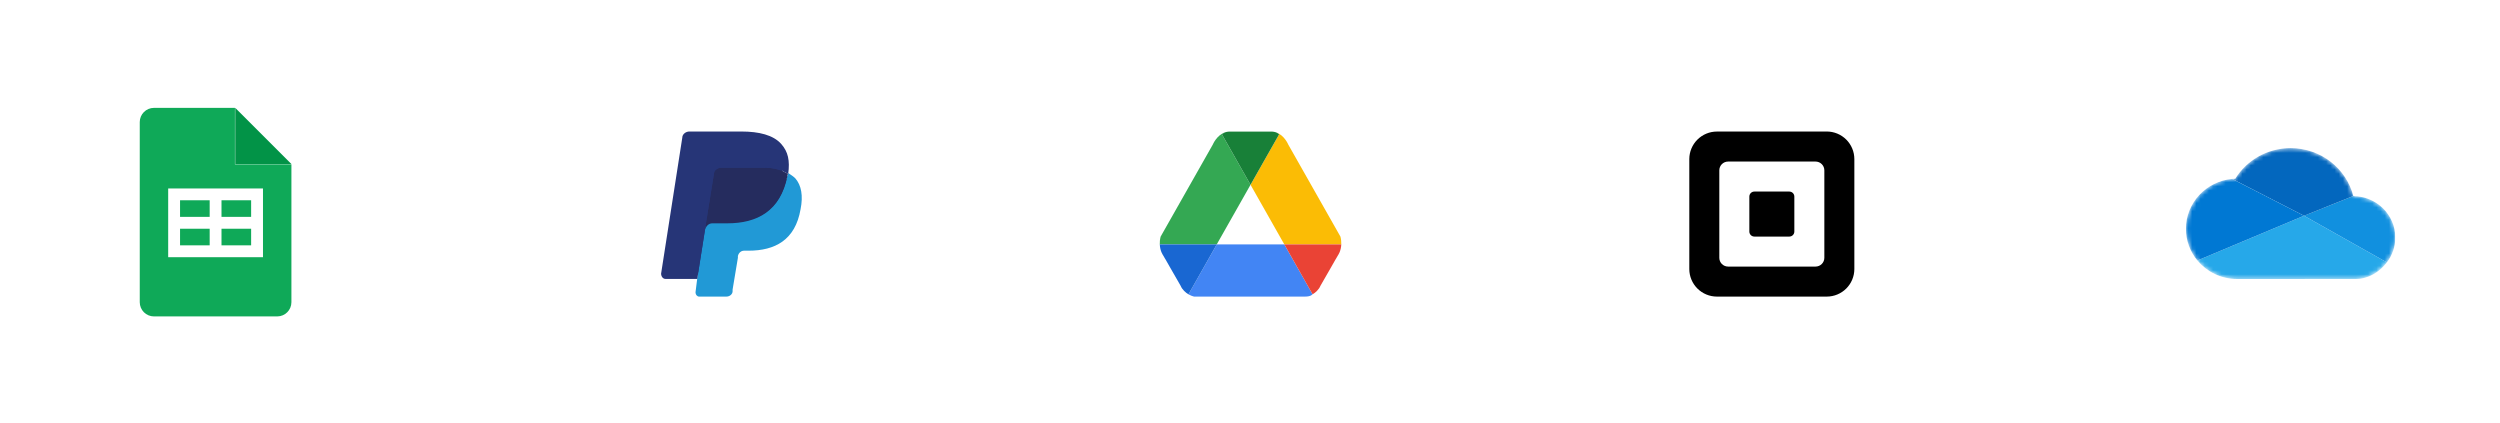
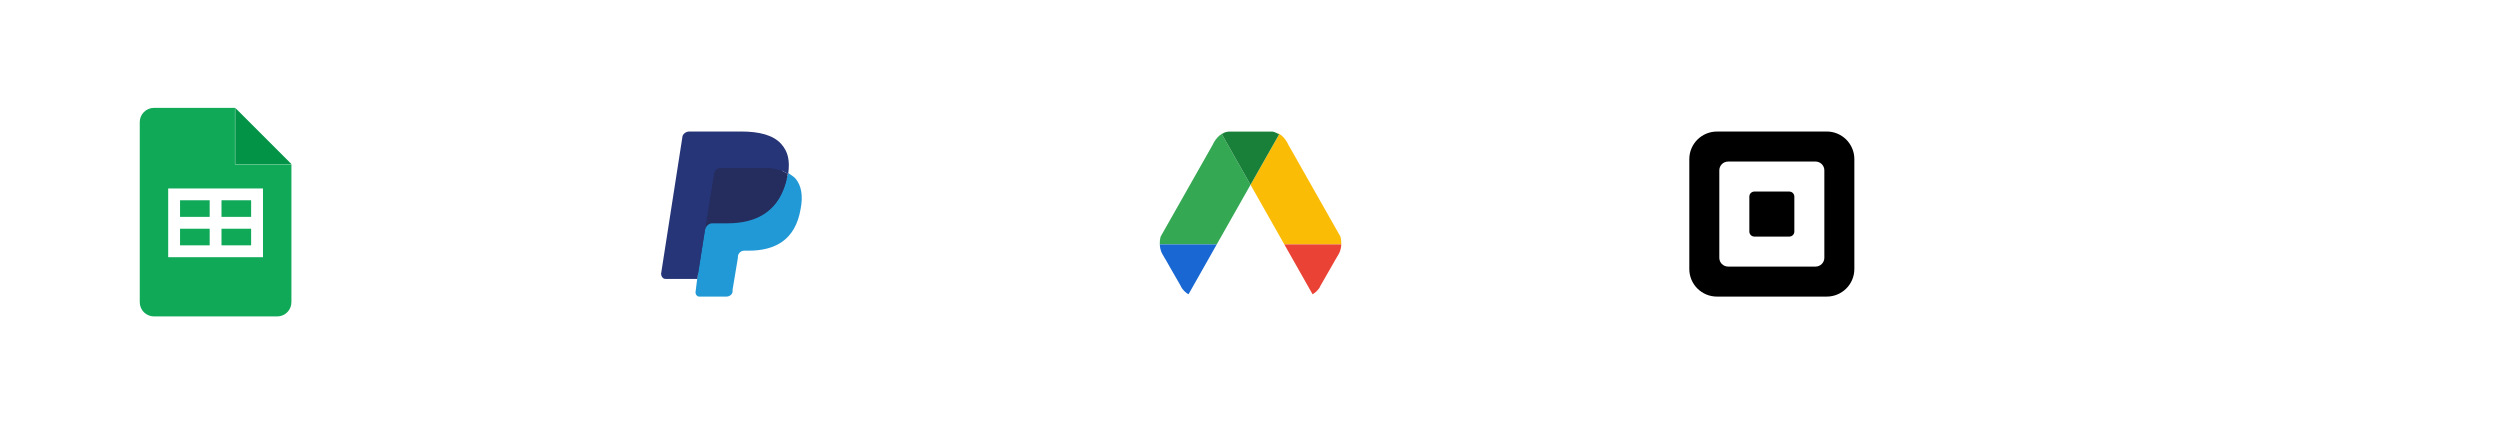
<svg xmlns="http://www.w3.org/2000/svg" width="597" height="101" viewBox="0 0 597 101" fill="none" aria-hidden="true">
  <g filter="url(#integrations_svg__a)">
    <circle cx="50.5" cy="44.5" r="42.5" fill="#fff" />
    <path d="M50.066 45.792H42.995V41.83H50.071V45.794L50.066 45.792ZM59.97 41.83H52.895V45.794H59.97V41.83ZM59.97 48.622H52.895V52.585H59.97V48.622ZM69.59 33.248V66.166C69.59 68.042 68.071 69.561 66.195 69.561H36.768C36.322 69.561 35.88 69.473 35.469 69.302C35.057 69.132 34.682 68.882 34.367 68.566C33.731 67.93 33.373 67.066 33.373 66.166V23.155C33.373 21.28 34.892 19.761 36.768 19.761H56.102V33.248H69.59ZM62.798 39.002H40.162V55.413H62.801V39L62.798 39.002ZM50.066 48.622H42.995V52.585H50.071V48.622H50.066Z" fill="#0FA958" />
    <path d="M56.177 33.175V19.761L69.592 33.175H56.177Z" fill="#029347" />
  </g>
  <g filter="url(#integrations_svg__b)">
    <circle cx="298.5" cy="44.5" r="42.5" fill="#fff" />
    <path d="M298.627 38.121L291.806 26.082C292.032 25.852 292.293 25.7 292.553 25.599C290.542 26.261 289.619 28.52 289.619 28.52L277.157 50.506C276.982 51.196 276.933 51.818 276.955 52.366H290.556L298.627 38.121Z" fill="#34A853" />
    <path d="M298.627 38.121L306.698 52.366H320.299C320.321 51.818 320.272 51.196 320.097 50.506L307.635 28.52C307.635 28.52 306.71 26.261 304.701 25.599C304.959 25.7 305.222 25.852 305.448 26.082L298.627 38.121Z" fill="#FBBC05" />
-     <path d="M298.627 38.121L305.448 26.083C305.222 25.852 304.959 25.701 304.701 25.599C304.404 25.503 304.085 25.438 303.739 25.421H303.378H293.876H293.515C293.172 25.436 292.85 25.5 292.553 25.599C292.295 25.701 292.032 25.852 291.805 26.083L298.627 38.121Z" fill="#188038" />
-     <path d="M290.559 52.366L283.815 64.268C283.815 64.268 283.591 64.159 283.287 63.933C284.244 64.67 285.174 64.826 285.174 64.826H311.659C313.12 64.826 313.424 64.268 313.424 64.268C313.429 64.266 313.432 64.263 313.436 64.261L306.698 52.366H290.559Z" fill="#4285F4" />
+     <path d="M298.627 38.121L305.448 26.083C304.404 25.503 304.085 25.438 303.739 25.421H303.378H293.876H293.515C293.172 25.436 292.85 25.5 292.553 25.599C292.295 25.701 292.032 25.852 291.805 26.083L298.627 38.121Z" fill="#188038" />
    <path d="M290.559 52.366H276.958C277.026 53.983 277.727 54.927 277.727 54.927L278.239 55.815C278.275 55.867 278.297 55.897 278.297 55.897L279.41 57.851L281.909 62.2C281.982 62.376 282.067 62.537 282.157 62.691C282.191 62.743 282.223 62.8 282.26 62.85C282.269 62.864 282.279 62.879 282.289 62.894C282.598 63.331 282.944 63.668 283.29 63.933C283.594 64.161 283.818 64.268 283.818 64.268L290.559 52.366Z" fill="#1967D2" />
    <path d="M306.698 52.366H320.299C320.231 53.983 319.53 54.927 319.53 54.927L319.018 55.815C318.982 55.867 318.96 55.897 318.96 55.897L317.847 57.851L315.348 62.2C315.275 62.376 315.19 62.537 315.1 62.691C315.066 62.743 315.034 62.8 314.998 62.85C314.988 62.864 314.978 62.879 314.968 62.894C314.659 63.331 314.313 63.668 313.967 63.933C313.663 64.161 313.439 64.268 313.439 64.268L306.698 52.366Z" fill="#EA4335" />
  </g>
  <g filter="url(#integrations_svg__c)">
    <circle cx="174.5" cy="44.5" r="42.5" fill="#fff" />
    <path d="M167.356 63.561L167.988 59.135H166.513H159.134L164.194 26.881C164.194 26.881 164.194 26.671 164.405 26.671H164.615H177.053C181.058 26.671 184.009 27.514 185.485 29.2C186.117 30.044 186.539 30.887 186.75 31.73C186.961 32.784 186.961 33.838 186.75 35.314V36.157L187.382 36.578C188.015 36.789 188.436 37.211 188.858 37.633C189.49 38.265 189.912 39.108 189.912 40.162C190.123 41.216 190.123 42.481 189.701 43.957C189.279 45.643 188.858 46.908 188.225 48.173C187.593 49.227 186.75 50.07 185.907 50.913C185.063 51.546 183.799 51.967 182.744 52.389C181.48 52.6 180.215 52.81 178.739 52.81H177.685C177.053 52.81 176.42 53.021 175.788 53.443C175.366 53.864 174.945 54.497 174.734 55.129V55.551L173.469 63.351V63.561V63.772C173.469 63.772 173.469 63.772 173.258 63.772H167.356V63.561Z" fill="#263577" />
    <path d="M188.225 35.313C188.225 35.524 188.225 35.735 188.015 35.946C186.328 44.378 180.847 47.118 173.68 47.118H170.096C169.253 47.118 168.41 47.751 168.41 48.594L166.513 60.399L166.091 63.772C166.091 64.404 166.513 64.826 166.934 64.826H173.469C174.312 64.826 174.945 64.194 174.945 63.561V63.14L176.21 55.551V55.129C176.42 54.286 177.053 53.864 177.685 53.864H178.739C185.063 53.864 189.912 51.335 191.177 43.956C191.809 40.794 191.388 38.265 189.912 36.578C189.49 36.157 188.858 35.735 188.225 35.313Z" fill="#2199D6" />
    <path d="M186.539 34.681C186.328 34.681 186.117 34.47 185.696 34.47C185.485 34.47 185.063 34.26 184.853 34.26C183.799 34.049 182.745 34.049 181.691 34.049H171.994C171.783 34.049 171.572 34.049 171.361 34.26C170.94 34.47 170.518 34.892 170.518 35.314L168.41 48.383V48.805C168.621 47.962 169.253 47.33 170.096 47.33H173.68C180.847 47.33 186.328 44.378 188.015 36.157C188.015 35.946 188.015 35.735 188.225 35.525C187.804 35.314 187.382 35.103 186.961 34.892C186.75 34.681 186.539 34.681 186.539 34.681Z" fill="#252C5E" />
    <path d="M170.518 35.314C170.518 34.892 170.939 34.47 171.361 34.26C171.572 34.26 171.783 34.049 171.993 34.049H181.69C182.744 34.049 184.009 34.049 184.852 34.26C185.063 34.26 185.485 34.26 185.696 34.47C185.907 34.47 186.117 34.681 186.539 34.681C186.75 34.681 186.75 34.681 186.961 34.892C187.382 35.103 187.804 35.314 188.225 35.524C188.647 32.362 188.225 30.254 186.539 28.357C184.642 26.249 181.269 25.406 177.053 25.406H164.615C163.772 25.406 162.929 26.038 162.929 26.881L157.87 59.345C157.87 59.978 158.291 60.61 158.924 60.61H166.513L168.41 48.383L170.518 35.314Z" fill="#263577" />
  </g>
  <g filter="url(#integrations_svg__d)">
    <circle cx="546.5" cy="44.5" r="42.5" fill="#fff" />
    <g clip-path="url(#integrations_svg__e)">
      <mask id="integrations_svg__f" style="mask-type:alpha" maskUnits="userSpaceOnUse" x="522" y="29" width="50" height="32">
        <path d="M534.234 60.625C527.477 60.625 522 55.262 522 48.646C522 42.175 527.239 36.903 533.791 36.674C536.493 32.3 541.397 29.375 547 29.375C554.236 29.375 560.308 34.253 561.973 40.834C567.518 40.875 572 45.29 572 50.729C572 56.02 567.312 60.625 562.426 60.611L534.234 60.625Z" fill="#C4C4C4" />
      </mask>
      <g mask="url(#integrations_svg__f)">
-         <path d="M534.234 60.625C530.403 60.625 526.983 58.901 524.74 56.201L550.191 45.521L569.982 56.663C568.238 58.939 565.604 60.625 562.625 60.611C558.133 60.625 540.848 60.625 534.234 60.625Z" fill="#26A8E9" />
        <path d="M561.966 40.804L550.191 45.521L569.982 56.663C571.249 55.01 572 52.955 572 50.729C572 45.29 567.518 40.875 561.973 40.834C561.971 40.824 561.968 40.814 561.966 40.804Z" fill="#1190DF" />
        <path d="M533.039 36.723L550.192 45.521L561.966 40.804C560.29 34.238 554.225 29.375 547 29.375C541.397 29.375 536.493 32.3 533.791 36.674C533.538 36.683 533.287 36.7 533.039 36.723Z" fill="#0367BE" />
        <path d="M524.74 56.202L550.191 45.521L533.039 36.723C526.843 37.312 522 42.425 522 48.646C522 51.511 523.027 54.14 524.74 56.202Z" fill="#0078D3" />
      </g>
    </g>
  </g>
  <g filter="url(#integrations_svg__g)">
    <circle cx="422.5" cy="44.5" r="42.5" fill="#fff" />
    <path d="M428.488 49.298C428.488 49.614 428.362 49.918 428.138 50.142C427.915 50.365 427.612 50.492 427.295 50.493H418.935C418.618 50.492 418.315 50.366 418.092 50.142C417.868 49.918 417.742 49.615 417.742 49.298V40.939C417.742 40.623 417.868 40.32 418.092 40.096C418.315 39.872 418.619 39.747 418.935 39.746H427.295C427.611 39.748 427.914 39.873 428.138 40.097C428.361 40.32 428.487 40.623 428.488 40.939V49.298ZM435.653 55.571C435.651 56.124 435.43 56.654 435.038 57.045C434.647 57.435 434.117 57.656 433.564 57.657H412.659C412.106 57.656 411.576 57.435 411.185 57.044C410.794 56.654 410.574 56.124 410.572 55.571V34.669C410.573 34.116 410.794 33.586 411.185 33.194C411.576 32.803 412.106 32.582 412.659 32.58H433.564C434.117 32.582 434.647 32.803 435.039 33.194C435.43 33.586 435.651 34.116 435.653 34.669V55.571ZM436.25 25.415H409.976C408.235 25.419 406.566 26.113 405.335 27.344C404.104 28.575 403.41 30.244 403.406 31.985V58.257C403.411 59.998 404.105 61.666 405.336 62.897C406.567 64.128 408.235 64.821 409.976 64.826H436.25C437.991 64.821 439.659 64.127 440.889 62.897C442.12 61.666 442.814 59.998 442.819 58.257V31.976C442.814 30.235 442.121 28.567 440.89 27.336C439.659 26.105 437.991 25.411 436.25 25.406" fill="#000" />
  </g>
  <defs>
    <filter id="integrations_svg__a" x="0" y="0" width="101" height="101" filterUnits="userSpaceOnUse" color-interpolation-filters="sRGB">
      <feFlood flood-opacity="0" result="BackgroundImageFix" />
      <feColorMatrix in="SourceAlpha" values="0 0 0 0 0 0 0 0 0 0 0 0 0 0 0 0 0 0 127 0" result="hardAlpha" />
      <feOffset dy="6" />
      <feGaussianBlur stdDeviation="4" />
      <feComposite in2="hardAlpha" operator="out" />
      <feColorMatrix values="0 0 0 0 0 0 0 0 0 0 0 0 0 0 0 0 0 0 0.25 0" />
      <feBlend in2="BackgroundImageFix" result="effect1_dropShadow_265_78" />
      <feBlend in="SourceGraphic" in2="effect1_dropShadow_265_78" result="shape" />
    </filter>
    <filter id="integrations_svg__b" x="248" y="0" width="101" height="101" filterUnits="userSpaceOnUse" color-interpolation-filters="sRGB">
      <feFlood flood-opacity="0" result="BackgroundImageFix" />
      <feColorMatrix in="SourceAlpha" values="0 0 0 0 0 0 0 0 0 0 0 0 0 0 0 0 0 0 127 0" result="hardAlpha" />
      <feOffset dy="6" />
      <feGaussianBlur stdDeviation="4" />
      <feComposite in2="hardAlpha" operator="out" />
      <feColorMatrix values="0 0 0 0 0 0 0 0 0 0 0 0 0 0 0 0 0 0 0.25 0" />
      <feBlend in2="BackgroundImageFix" result="effect1_dropShadow_265_78" />
      <feBlend in="SourceGraphic" in2="effect1_dropShadow_265_78" result="shape" />
    </filter>
    <filter id="integrations_svg__c" x="124" y="0" width="101" height="101" filterUnits="userSpaceOnUse" color-interpolation-filters="sRGB">
      <feFlood flood-opacity="0" result="BackgroundImageFix" />
      <feColorMatrix in="SourceAlpha" values="0 0 0 0 0 0 0 0 0 0 0 0 0 0 0 0 0 0 127 0" result="hardAlpha" />
      <feOffset dy="6" />
      <feGaussianBlur stdDeviation="4" />
      <feComposite in2="hardAlpha" operator="out" />
      <feColorMatrix values="0 0 0 0 0 0 0 0 0 0 0 0 0 0 0 0 0 0 0.25 0" />
      <feBlend in2="BackgroundImageFix" result="effect1_dropShadow_265_78" />
      <feBlend in="SourceGraphic" in2="effect1_dropShadow_265_78" result="shape" />
    </filter>
    <filter id="integrations_svg__d" x="496" y="0" width="101" height="101" filterUnits="userSpaceOnUse" color-interpolation-filters="sRGB">
      <feFlood flood-opacity="0" result="BackgroundImageFix" />
      <feColorMatrix in="SourceAlpha" values="0 0 0 0 0 0 0 0 0 0 0 0 0 0 0 0 0 0 127 0" result="hardAlpha" />
      <feOffset dy="6" />
      <feGaussianBlur stdDeviation="4" />
      <feComposite in2="hardAlpha" operator="out" />
      <feColorMatrix values="0 0 0 0 0 0 0 0 0 0 0 0 0 0 0 0 0 0 0.25 0" />
      <feBlend in2="BackgroundImageFix" result="effect1_dropShadow_265_78" />
      <feBlend in="SourceGraphic" in2="effect1_dropShadow_265_78" result="shape" />
    </filter>
    <filter id="integrations_svg__g" x="372" y="0" width="101" height="101" filterUnits="userSpaceOnUse" color-interpolation-filters="sRGB">
      <feFlood flood-opacity="0" result="BackgroundImageFix" />
      <feColorMatrix in="SourceAlpha" values="0 0 0 0 0 0 0 0 0 0 0 0 0 0 0 0 0 0 127 0" result="hardAlpha" />
      <feOffset dy="6" />
      <feGaussianBlur stdDeviation="4" />
      <feComposite in2="hardAlpha" operator="out" />
      <feColorMatrix values="0 0 0 0 0 0 0 0 0 0 0 0 0 0 0 0 0 0 0.25 0" />
      <feBlend in2="BackgroundImageFix" result="effect1_dropShadow_265_78" />
      <feBlend in="SourceGraphic" in2="effect1_dropShadow_265_78" result="shape" />
    </filter>
    <clipPath id="integrations_svg__e">
-       <path fill="#fff" transform="translate(522 20)" d="M0 0H50V50H0z" />
-     </clipPath>
+       </clipPath>
  </defs>
</svg>